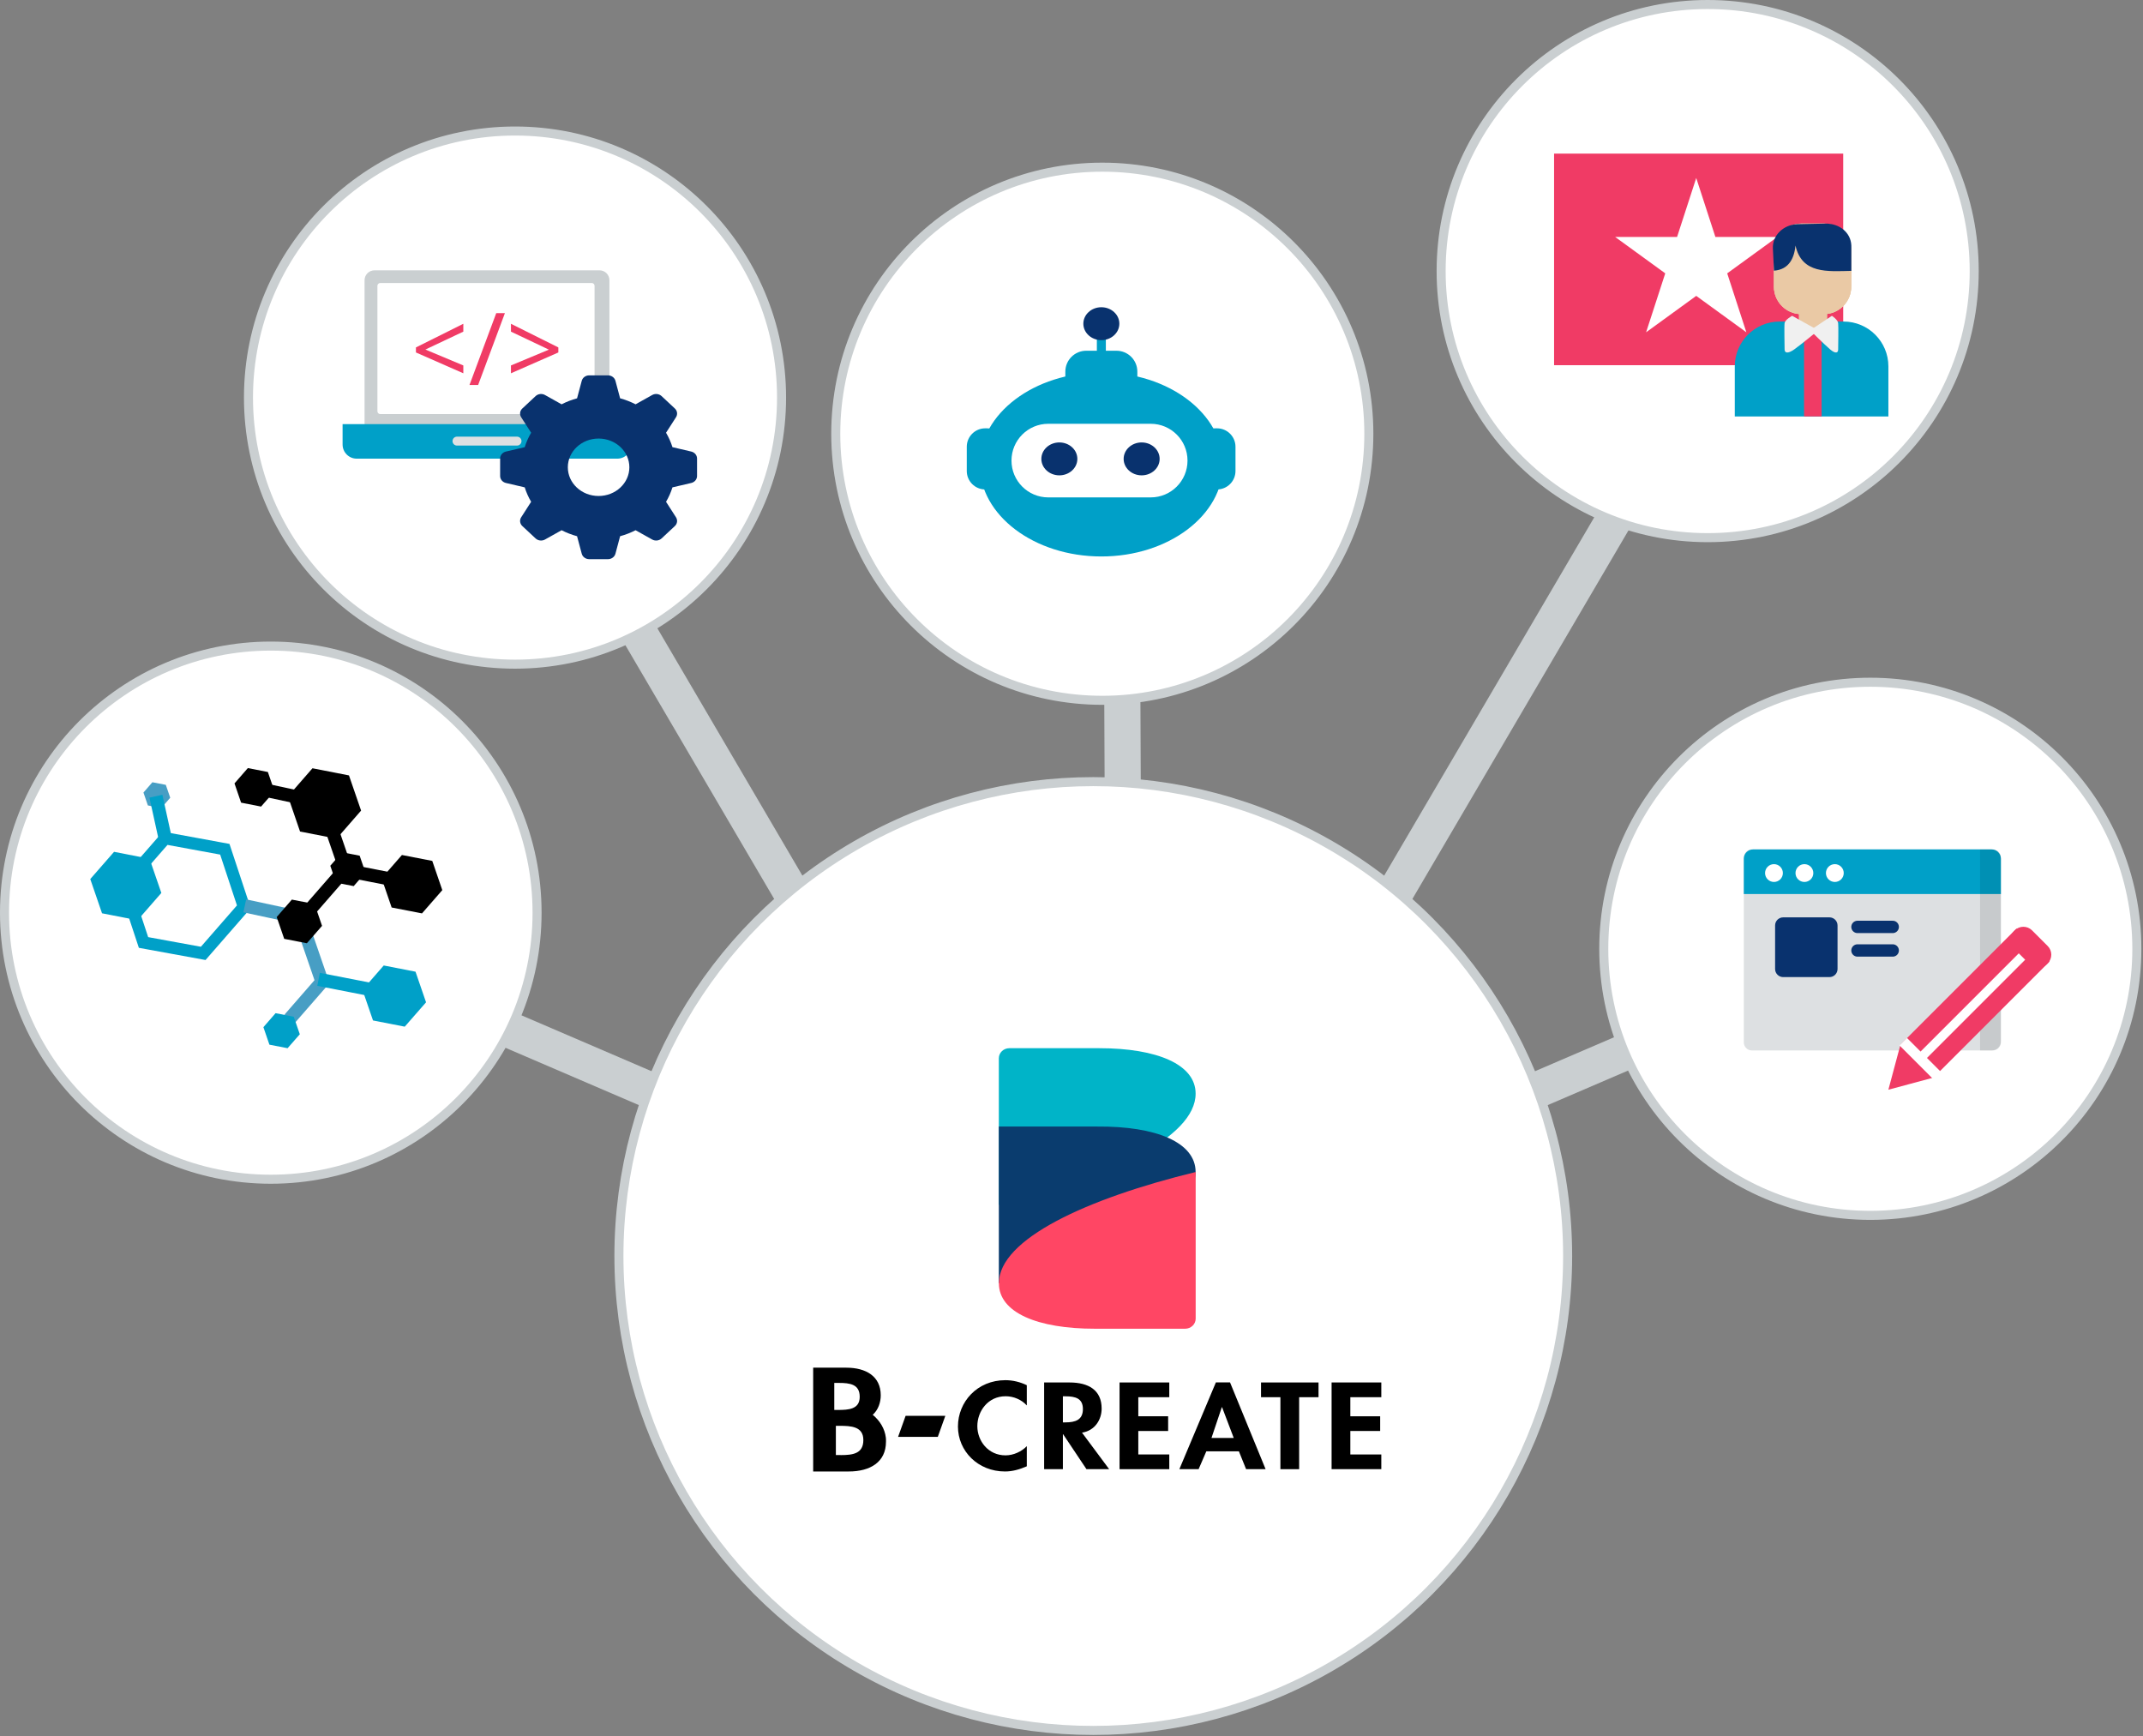
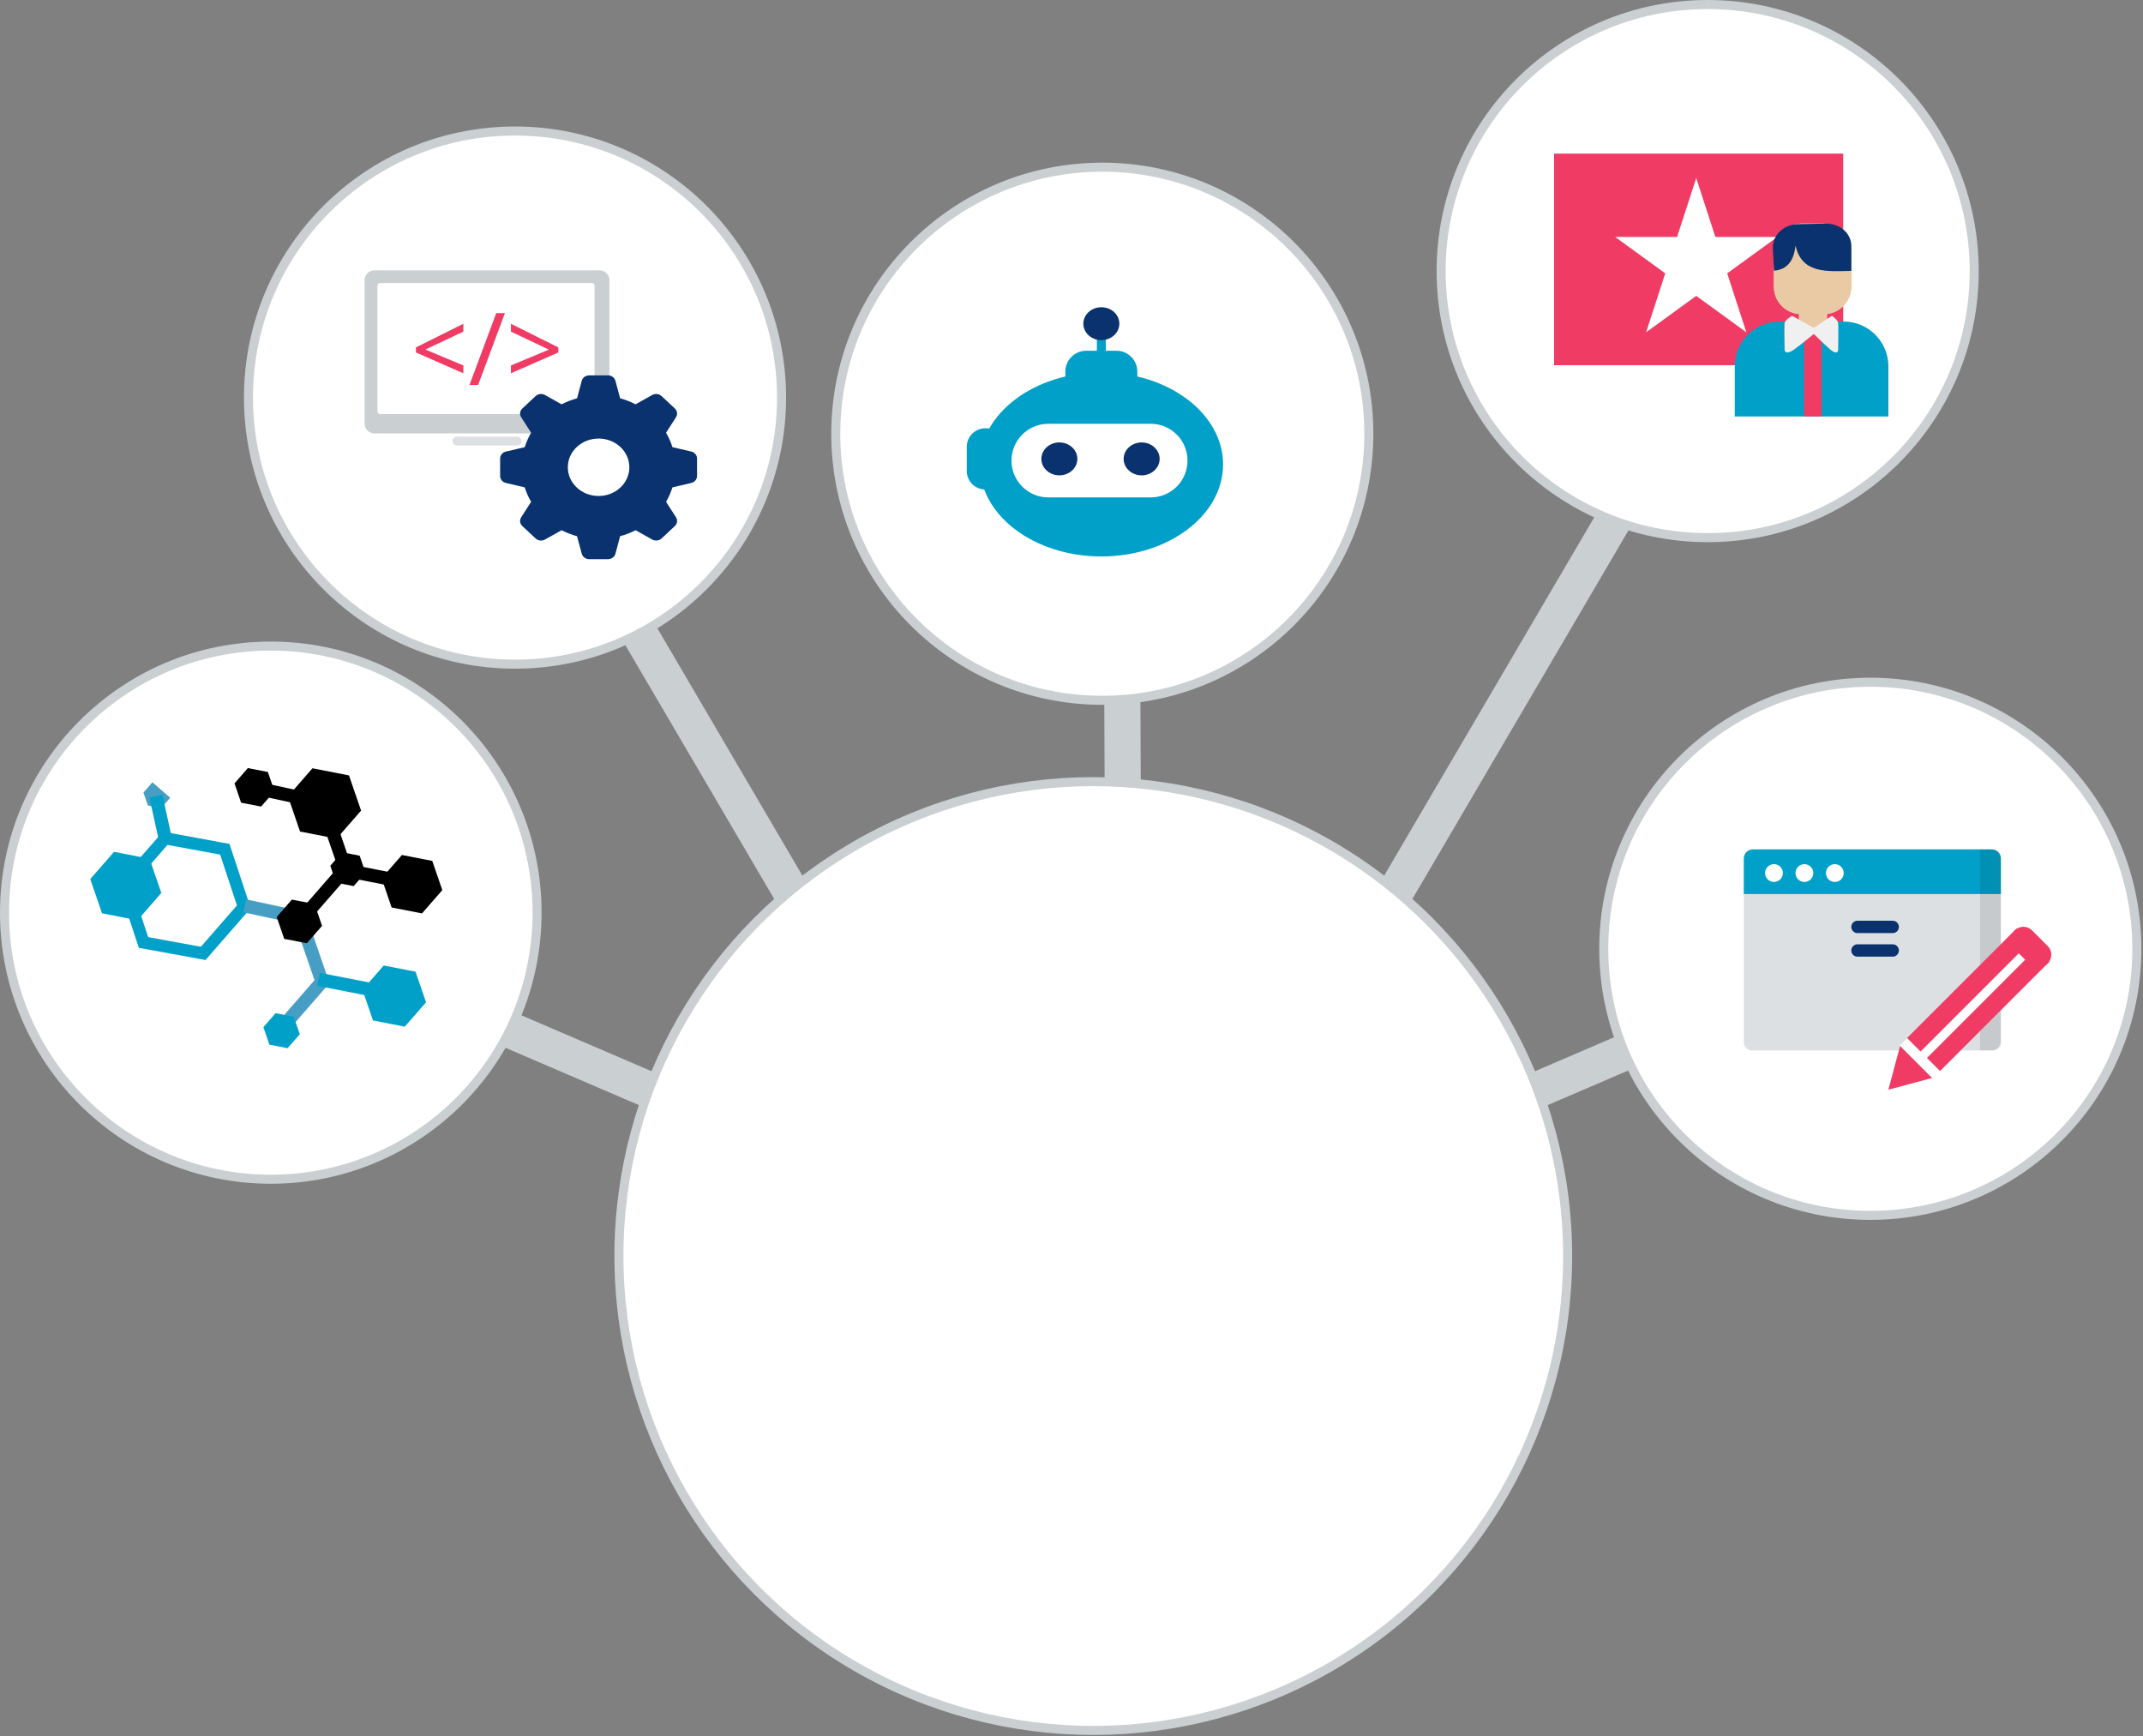
<svg xmlns="http://www.w3.org/2000/svg" width="379" height="307" viewBox="0 0 379 307" fill="none">
  <rect x="0" y="0" width="379" height="307" fill="#808080" stroke="none" />
  <path d="M62.321 170.18L175.774 218.918L86.29 66.314" stroke="#CACFD1" stroke-width="6.392" />
  <path d="M324.382 170.18L210.929 218.918L300.413 66.314" stroke="#CACFD1" stroke-width="6.392" />
  <path d="M198.145 39.949L198.944 232.5" stroke="#CACFD1" stroke-width="6.392" />
  <circle cx="193.351" cy="222.114" r="83.892" fill="white" stroke="#CACFD1" stroke-width="1.598" />
  <g clip-path="url(#clip0_4404_711)">
    <path d="M194.427 185.361H178.507C177.481 185.361 176.647 186.161 176.647 187.142V213.074C195.87 208.395 211.451 201.224 211.451 193.4C211.463 188.225 204.619 185.361 194.427 185.361Z" fill="#00B4C8" />
    <path d="M176.647 199.217V226.93C195.87 222.251 211.451 215.081 211.451 207.256C211.451 202.013 204.45 199.127 194.044 199.217H176.647Z" fill="#0A3C6E" />
    <path d="M193.682 234.969H209.601C210.627 234.969 211.462 234.168 211.462 233.187V207.256C192.239 211.935 176.657 219.105 176.657 226.93C176.657 232.116 183.49 234.98 193.682 234.969Z" fill="#FF4664" />
    <path d="M177.739 260.212C179.115 260.212 180.355 259.829 181.595 259.299V255.736C180.67 256.695 179.25 257.36 177.829 257.36C174.74 257.36 172.846 254.778 172.846 252.196C172.846 249.614 174.672 246.909 177.852 246.909C179.272 246.909 180.67 247.517 181.595 248.532V244.958C180.445 244.394 179.137 244.067 177.807 244.067C172.823 244.067 169.418 247.912 169.418 252.264C169.418 256.616 172.959 260.212 177.739 260.212Z" fill="black" />
    <path d="M194.831 249.084C194.831 245.815 192.508 244.473 189.149 244.473H184.661V259.806H187.976V253.628H188.021L192.148 259.806H196.161L191.358 253.346C193.636 252.997 194.831 251.046 194.831 249.096V249.084ZM188.405 251.531H187.976V246.92H188.427C190.186 246.92 191.516 247.28 191.516 249.175C191.516 251.069 190.231 251.531 188.405 251.531Z" fill="black" />
    <path d="M206.793 257.202H201.313V253.053H206.59V250.449H201.313V247.078H206.793V244.473H197.999V259.806H206.793V257.202Z" fill="black" />
    <path d="M213.344 256.65H219.105L220.379 259.807H223.829L217.538 244.462H215.035L208.575 259.807H211.98L213.344 256.65ZM216.084 248.848H216.129L218.192 254.282H214.257L216.084 248.848Z" fill="black" />
-     <path d="M226.446 259.806H229.76V247.078H233.188V244.473H223.018V247.078H226.446V259.806Z" fill="black" />
    <path d="M235.499 259.806H244.293V257.202H238.813V253.053H244.09V250.449H238.813V247.078H244.293V244.473H235.499V259.806Z" fill="black" />
    <path d="M167.186 250.37H160.162L158.832 254.09H165.856L167.186 250.37Z" fill="black" />
    <path d="M156.69 254.868C156.69 254.767 156.69 254.677 156.69 254.575C156.69 254.507 156.69 254.44 156.678 254.372C156.678 254.327 156.678 254.271 156.667 254.226C156.475 252.647 155.619 251.238 154.345 250.189C155.314 249.332 155.765 248.002 155.765 246.739C155.765 243.368 153.138 241.857 149.677 241.857H143.814V260.212H150.117C153.849 260.212 156.69 258.589 156.69 254.947V254.868ZM147.535 244.552H148.324C150.32 244.552 152.045 244.778 152.045 247.01C152.045 249.242 150.026 249.332 148.155 249.332H147.546V244.541L147.535 244.552ZM148.674 257.303H147.828V252.14H148.482C150.5 252.14 152.687 252.241 152.687 254.654C152.687 257.067 150.827 257.315 148.674 257.315V257.303Z" fill="black" />
  </g>
  <path d="M47.892 114.252C73.899 114.253 94.983 135.357 94.983 161.392C94.983 187.427 73.899 208.531 47.892 208.531C21.884 208.531 0.799 187.427 0.799 161.392C0.799 135.357 21.884 114.252 47.892 114.252Z" fill="white" stroke="#CACFD1" stroke-width="1.598" />
  <path d="M35.94 168.594L43.125 160.356L39.761 150.178L29.212 148.239L22.018 156.486L25.382 166.664L35.94 168.594Z" stroke="#00A0C8" stroke-width="2.157" stroke-miterlimit="10" />
  <path d="M74.631 161.522L78.224 157.408L76.45 152.24L71.083 151.196L67.49 155.311L69.264 160.478L74.631 161.522Z" fill="black" />
  <path d="M59.53 148.309L63.86 143.343L61.717 137.123L55.261 135.859L50.93 140.825L53.065 147.046L59.53 148.309Z" fill="black" />
  <path d="M46.171 142.633L48.543 139.922L47.375 136.518L43.835 135.825L41.472 138.536L42.64 141.94L46.171 142.633Z" fill="black" />
  <path d="M43.291 160.189L53.058 162.286L56.949 173.595L51.205 180.184" stroke="#479EC4" stroke-width="2.345" stroke-miterlimit="10" />
  <path d="M47.278 139.808L57.045 141.905L60.937 153.214" stroke="black" stroke-width="2.345" stroke-miterlimit="10" />
  <path d="M69.411 175.736L56.341 173.183" stroke="#00A0C8" stroke-width="2.345" stroke-miterlimit="10" />
  <path d="M60.848 153.846L73.918 156.399" stroke="black" stroke-width="2.345" stroke-miterlimit="10" />
  <path d="M24.327 162.733L28.534 157.908L26.452 151.863L20.172 150.634L15.965 155.451L18.046 161.505L24.327 162.733Z" fill="#00A0C8" />
-   <path d="M28.523 142.896L30.105 141.071L29.323 138.79L26.951 138.333L25.37 140.15L26.152 142.431L28.523 142.896Z" fill="#479EC4" />
+   <path d="M28.523 142.896L30.105 141.071L26.951 138.333L25.37 140.15L26.152 142.431L28.523 142.896Z" fill="#479EC4" />
  <path d="M50.861 185.361L53.022 182.895L51.95 179.798L48.736 179.167L46.584 181.641L47.646 184.738L50.861 185.361Z" fill="#00A0C8" />
  <path d="M71.581 181.553L75.349 177.245L73.487 171.832L67.865 170.735L64.106 175.043L65.968 180.456L71.581 181.553Z" fill="#00A0C8" />
  <path d="M61.498 153.188L52.969 162.97" stroke="black" stroke-width="2.345" stroke-miterlimit="10" />
  <path d="M62.553 156.697L64.635 154.311L63.607 151.319L60.498 150.713L58.416 153.1L59.444 156.092L62.553 156.697Z" fill="black" />
  <path d="M54.269 166.804L56.956 163.725L55.63 159.864L51.616 159.083L48.937 162.163L50.263 166.023L54.269 166.804Z" fill="black" />
  <path d="M29.21 148.239L27.576 140.799" stroke="#00A0C8" stroke-width="2.345" stroke-miterlimit="10" />
  <circle cx="194.948" cy="76.701" r="47.139" fill="white" stroke="#CACFD1" stroke-width="1.598" />
  <path d="M194.781 98.404C206.669 98.404 216.306 91.118 216.306 82.131C216.306 73.144 206.669 65.858 194.781 65.858C182.892 65.858 173.255 73.144 173.255 82.131C173.255 91.118 182.892 98.404 194.781 98.404Z" fill="#00A0C8" />
  <path d="M174.539 75.743H174.241C172.44 75.743 170.979 77.203 170.979 79.004V83.291C170.979 85.093 172.44 86.553 174.241 86.553H174.539C176.341 86.553 177.801 85.093 177.801 83.291V79.004C177.801 77.203 176.341 75.743 174.539 75.743Z" fill="#00A0C8" />
-   <path d="M215.239 75.743H214.941C213.139 75.743 211.679 77.203 211.679 79.004V83.291C211.679 85.093 213.139 86.553 214.941 86.553H215.239C217.04 86.553 218.501 85.093 218.501 83.291V79.004C218.501 77.203 217.04 75.743 215.239 75.743Z" fill="#00A0C8" />
  <path d="M203.509 74.941H185.394C181.8 74.941 178.887 77.855 178.887 81.449V81.451C178.887 85.046 181.8 87.959 185.394 87.959H203.509C207.104 87.959 210.017 85.046 210.017 81.451V81.449C210.017 77.855 207.104 74.941 203.509 74.941Z" fill="white" />
  <path d="M197.45 62.023H192.106C190.066 62.023 188.411 63.677 188.411 65.718V66.851C188.411 68.892 190.066 70.546 192.106 70.546H197.45C199.49 70.546 201.145 68.892 201.145 66.851V65.718C201.145 63.677 199.49 62.023 197.45 62.023Z" fill="#00A0C8" />
  <path d="M187.352 84.059C189.11 84.059 190.535 82.756 190.535 81.149C190.535 79.542 189.11 78.239 187.352 78.239C185.594 78.239 184.169 79.542 184.169 81.149C184.169 82.756 185.594 84.059 187.352 84.059Z" fill="#09326E" />
  <path d="M201.905 84.059C203.663 84.059 205.088 82.756 205.088 81.149C205.088 79.542 203.663 78.239 201.905 78.239C200.147 78.239 198.722 79.542 198.722 81.149C198.722 82.756 200.147 84.059 201.905 84.059Z" fill="#09326E" />
  <path d="M195.576 58.695H193.985V64.102H195.576V58.695Z" fill="#00A0C8" />
  <path d="M194.779 60.149C196.537 60.149 197.962 58.846 197.962 57.239C197.962 55.632 196.537 54.33 194.779 54.33C193.021 54.33 191.596 55.632 191.596 57.239C191.596 58.846 193.021 60.149 194.779 60.149Z" fill="#09326E" />
  <circle cx="302.01" cy="47.938" r="47.139" fill="white" stroke="#CACFD1" stroke-width="1.598" />
  <rect x="274.846" y="27.165" width="51.134" height="37.415" fill="#F03B65" />
  <path d="M299.987 31.475L303.373 41.898H314.333L305.466 48.339L308.853 58.762L299.987 52.321L291.12 58.762L294.507 48.339L285.641 41.898H296.6L299.987 31.475Z" fill="white" />
  <circle cx="330.773" cy="167.783" r="47.139" fill="white" stroke="#CACFD1" stroke-width="1.598" />
  <path d="M352.44 150.207H309.83C309.041 150.207 308.402 150.846 308.402 151.635V184.33C308.402 185.119 309.041 185.759 309.83 185.759H352.44C353.229 185.759 353.869 185.119 353.869 184.33V151.635C353.869 150.846 353.229 150.207 352.44 150.207Z" fill="#DDE0E2" />
  <path d="M353.869 158.096V151.853C353.869 150.944 353.132 150.207 352.223 150.207H310.048C309.139 150.207 308.402 150.944 308.402 151.853V158.096H353.869Z" fill="#00A0C8" />
  <path opacity="0.1" d="M352.224 150.207H350.191V185.759H352.224C353.133 185.759 353.87 185.021 353.87 184.113V151.853C353.87 150.944 353.134 150.207 352.224 150.207Z" fill="black" />
  <path d="M313.736 155.964C314.606 155.964 315.311 155.259 315.311 154.389C315.311 153.518 314.606 152.813 313.736 152.813C312.865 152.813 312.16 153.518 312.16 154.389C312.16 155.259 312.865 155.964 313.736 155.964Z" fill="white" />
  <path d="M319.119 155.964C319.989 155.964 320.695 155.259 320.695 154.389C320.695 153.518 319.989 152.813 319.119 152.813C318.249 152.813 317.543 153.518 317.543 154.389C317.543 155.259 318.249 155.964 319.119 155.964Z" fill="white" />
  <path d="M324.5 155.964C325.37 155.964 326.075 155.259 326.075 154.389C326.075 153.518 325.37 152.813 324.5 152.813C323.629 152.813 322.924 153.518 322.924 154.389C322.924 155.259 323.629 155.964 324.5 155.964Z" fill="white" />
-   <path d="M323.549 162.224H315.364C314.575 162.224 313.935 162.864 313.935 163.653V171.359C313.935 172.148 314.575 172.787 315.364 172.787H323.549C324.338 172.787 324.978 172.148 324.978 171.359V163.653C324.978 162.864 324.338 162.224 323.549 162.224Z" fill="#09326E" />
  <path d="M328.502 163.913H334.738" stroke="#09326E" stroke-width="2.183" stroke-linecap="round" stroke-linejoin="round" />
  <path d="M328.502 168.079H334.738" stroke="#09326E" stroke-width="2.183" stroke-linecap="round" stroke-linejoin="round" />
  <path d="M362.148 167.294L359.378 164.524C358.531 163.677 357.157 163.677 356.31 164.524L356.137 164.697C355.289 165.544 355.289 166.918 356.137 167.766L358.907 170.535C359.754 171.383 361.128 171.383 361.975 170.535L362.148 170.362C362.995 169.515 362.995 168.141 362.148 167.294Z" fill="#F03B65" />
  <path d="M356.624 164.21L336.121 184.712L341.959 190.551L362.462 170.048L356.624 164.21Z" fill="#F03B65" />
  <path d="M339.012 187.658L341.925 190.569L337.947 191.635L333.969 192.701L335.035 188.723L336.101 184.745L339.012 187.658Z" fill="#F03B65" />
  <path d="M357.598 169.151L339.607 187.142" stroke="white" stroke-width="1.601" stroke-miterlimit="10" />
  <path d="M336.6 184.211L342.549 190.161" stroke="white" stroke-width="1.87" stroke-miterlimit="10" />
  <path d="M322.539 39.54H318.585C315.902 39.54 313.728 41.714 313.728 44.397V50.692C313.728 53.375 315.902 55.55 318.585 55.55H322.539C325.222 55.55 327.397 53.375 327.397 50.692V44.397C327.397 41.714 325.222 39.54 322.539 39.54Z" fill="#EAC9A5" />
  <path d="M322.539 39.54H318.585C315.902 39.54 313.728 41.714 313.728 44.397V50.692C313.728 53.375 315.902 55.55 318.585 55.55H322.539C325.222 55.55 327.397 53.375 327.397 50.692V44.397C327.397 41.714 325.222 39.54 322.539 39.54Z" fill="#EAC9A5" />
  <path d="M314.731 56.861H326.043C330.417 56.861 333.97 60.413 333.97 64.787V73.652H306.805V64.787C306.805 60.412 310.357 56.861 314.731 56.861Z" fill="#00A0C8" />
  <path d="M323.161 54.437C323.161 53.047 322.034 51.92 320.645 51.92C319.255 51.92 318.129 53.047 318.129 54.437V56.61C318.129 58 319.255 59.127 320.645 59.127C322.034 59.127 323.161 58 323.161 56.61V54.437Z" fill="#EAC9A5" />
  <path d="M322.162 58.552H319.054V73.641H322.162V58.552Z" fill="#F03B65" />
  <path d="M322.539 39.54H318.585C315.902 39.54 313.728 41.714 313.728 44.397V50.692C313.728 53.375 315.902 55.55 318.585 55.55H322.539C325.222 55.55 327.397 53.375 327.397 50.692V44.397C327.397 41.714 325.222 39.54 322.539 39.54Z" fill="#EAC9A5" />
  <path d="M327.418 47.899V43.389C327.308 41.115 325.328 39.527 322.887 39.54L317.842 39.643C315.356 39.745 313.43 41.671 313.542 43.944L313.734 47.868C316.47 47.658 317.319 45.564 317.542 43.422C318.662 48.474 323.222 47.987 327.418 47.9V47.899Z" fill="#09326E" />
  <path d="M316.95 55.845C316.95 55.845 315.706 56.522 315.616 57.131C315.526 57.74 315.616 61.191 315.616 61.8C315.616 62.409 316.15 62.611 317.304 61.8C318.459 60.988 321.57 58.416 321.57 58.416L316.95 55.845Z" fill="#F0F0F0" />
  <path d="M323.978 55.845C323.978 55.845 325.014 56.522 325.088 57.131C325.162 57.74 325.088 61.191 325.088 61.8C325.088 62.409 324.644 62.611 323.682 61.8C322.721 60.988 320.13 58.416 320.13 58.416L323.978 55.845Z" fill="#F0F0F0" />
  <circle cx="91.083" cy="70.309" r="47.139" fill="white" stroke="#CACFD1" stroke-width="1.598" />
  <path d="M106.031 47.804H66.225C65.259 47.804 64.475 48.588 64.475 49.554V74.89C64.475 75.856 65.259 76.639 66.225 76.639H106.031C106.997 76.639 107.781 75.856 107.781 74.89V49.554C107.781 48.588 106.997 47.804 106.031 47.804Z" fill="#CACFD1" />
  <path d="M104.65 50.046H67.247C66.971 50.046 66.747 50.27 66.747 50.546V72.725C66.747 73.001 66.971 73.225 67.247 73.225H104.65C104.926 73.225 105.15 73.001 105.15 72.725V50.546C105.15 50.27 104.926 50.046 104.65 50.046Z" fill="white" />
-   <path d="M60.589 75.002H111.667V78.61C111.667 79.989 110.547 81.109 109.168 81.109H63.089C61.709 81.11 60.589 79.99 60.589 78.61V75.002V75.002Z" fill="#00A0C8" />
  <path d="M91.436 77.214H80.822C80.385 77.214 80.031 77.568 80.031 78.005C80.031 78.441 80.385 78.795 80.822 78.795H91.436C91.873 78.795 92.227 78.441 92.227 78.005C92.227 77.568 91.873 77.214 91.436 77.214Z" fill="#DDE0E2" />
  <path d="M81.941 66.011L73.56 62.328V61.438L81.941 57.256V58.644L75.233 61.812L81.941 64.623V66.011ZM89.296 55.37L84.562 68.076H83.032L87.765 55.37H89.296ZM90.365 64.623L97.074 61.829L90.365 58.644V57.256L98.746 61.438V62.328L90.365 66.011V64.623Z" fill="#F03B65" />
  <path d="M122.246 79.85L118.926 79.076C118.647 78.18 118.265 77.326 117.793 76.524L119.554 73.784C119.875 73.284 119.79 72.645 119.349 72.233L117.003 70.044C116.562 69.632 115.877 69.553 115.341 69.853L112.406 71.496C111.547 71.055 110.631 70.699 109.671 70.438L108.842 67.339C108.69 66.774 108.146 66.378 107.522 66.378H104.205C103.581 66.378 103.037 66.774 102.885 67.339L102.055 70.438C101.095 70.699 100.18 71.055 99.32 71.496L96.385 69.853C95.85 69.553 95.165 69.632 94.724 70.044L92.378 72.233C91.936 72.645 91.852 73.284 92.173 73.784L93.934 76.524C93.461 77.326 93.08 78.18 92.8 79.076L89.481 79.85C88.875 79.992 88.45 80.499 88.45 81.082V84.178C88.45 84.761 88.875 85.269 89.481 85.409L92.8 86.184C93.08 87.08 93.461 87.934 93.934 88.736L92.173 91.476C91.852 91.976 91.936 92.615 92.378 93.027L94.724 95.216C95.165 95.628 95.85 95.707 96.385 95.407L99.32 93.764C100.18 94.205 101.095 94.561 102.055 94.822L102.885 97.921C103.037 98.486 103.581 98.882 104.205 98.882H107.522C108.146 98.882 108.69 98.486 108.842 97.921L109.671 94.822C110.631 94.561 111.547 94.205 112.406 93.764L115.341 95.407C115.877 95.707 116.562 95.628 117.003 95.216L119.349 93.027C119.79 92.615 119.875 91.976 119.554 91.476L117.793 88.736C118.265 87.934 118.647 87.08 118.926 86.184L122.246 85.409C122.852 85.268 123.276 84.761 123.276 84.178V81.082C123.276 80.5 122.852 79.992 122.246 79.85ZM105.864 87.709C102.859 87.709 100.423 85.435 100.423 82.63C100.423 79.825 102.859 77.551 105.864 77.551C108.87 77.551 111.306 79.825 111.306 82.63C111.306 85.435 108.87 87.709 105.864 87.709Z" fill="#09326E" />
  <defs>
    <clipPath id="clip0_4404_711">
-       <rect width="100.478" height="74.851" fill="white" transform="translate(143.814 185.361)" />
-     </clipPath>
+       </clipPath>
  </defs>
</svg>